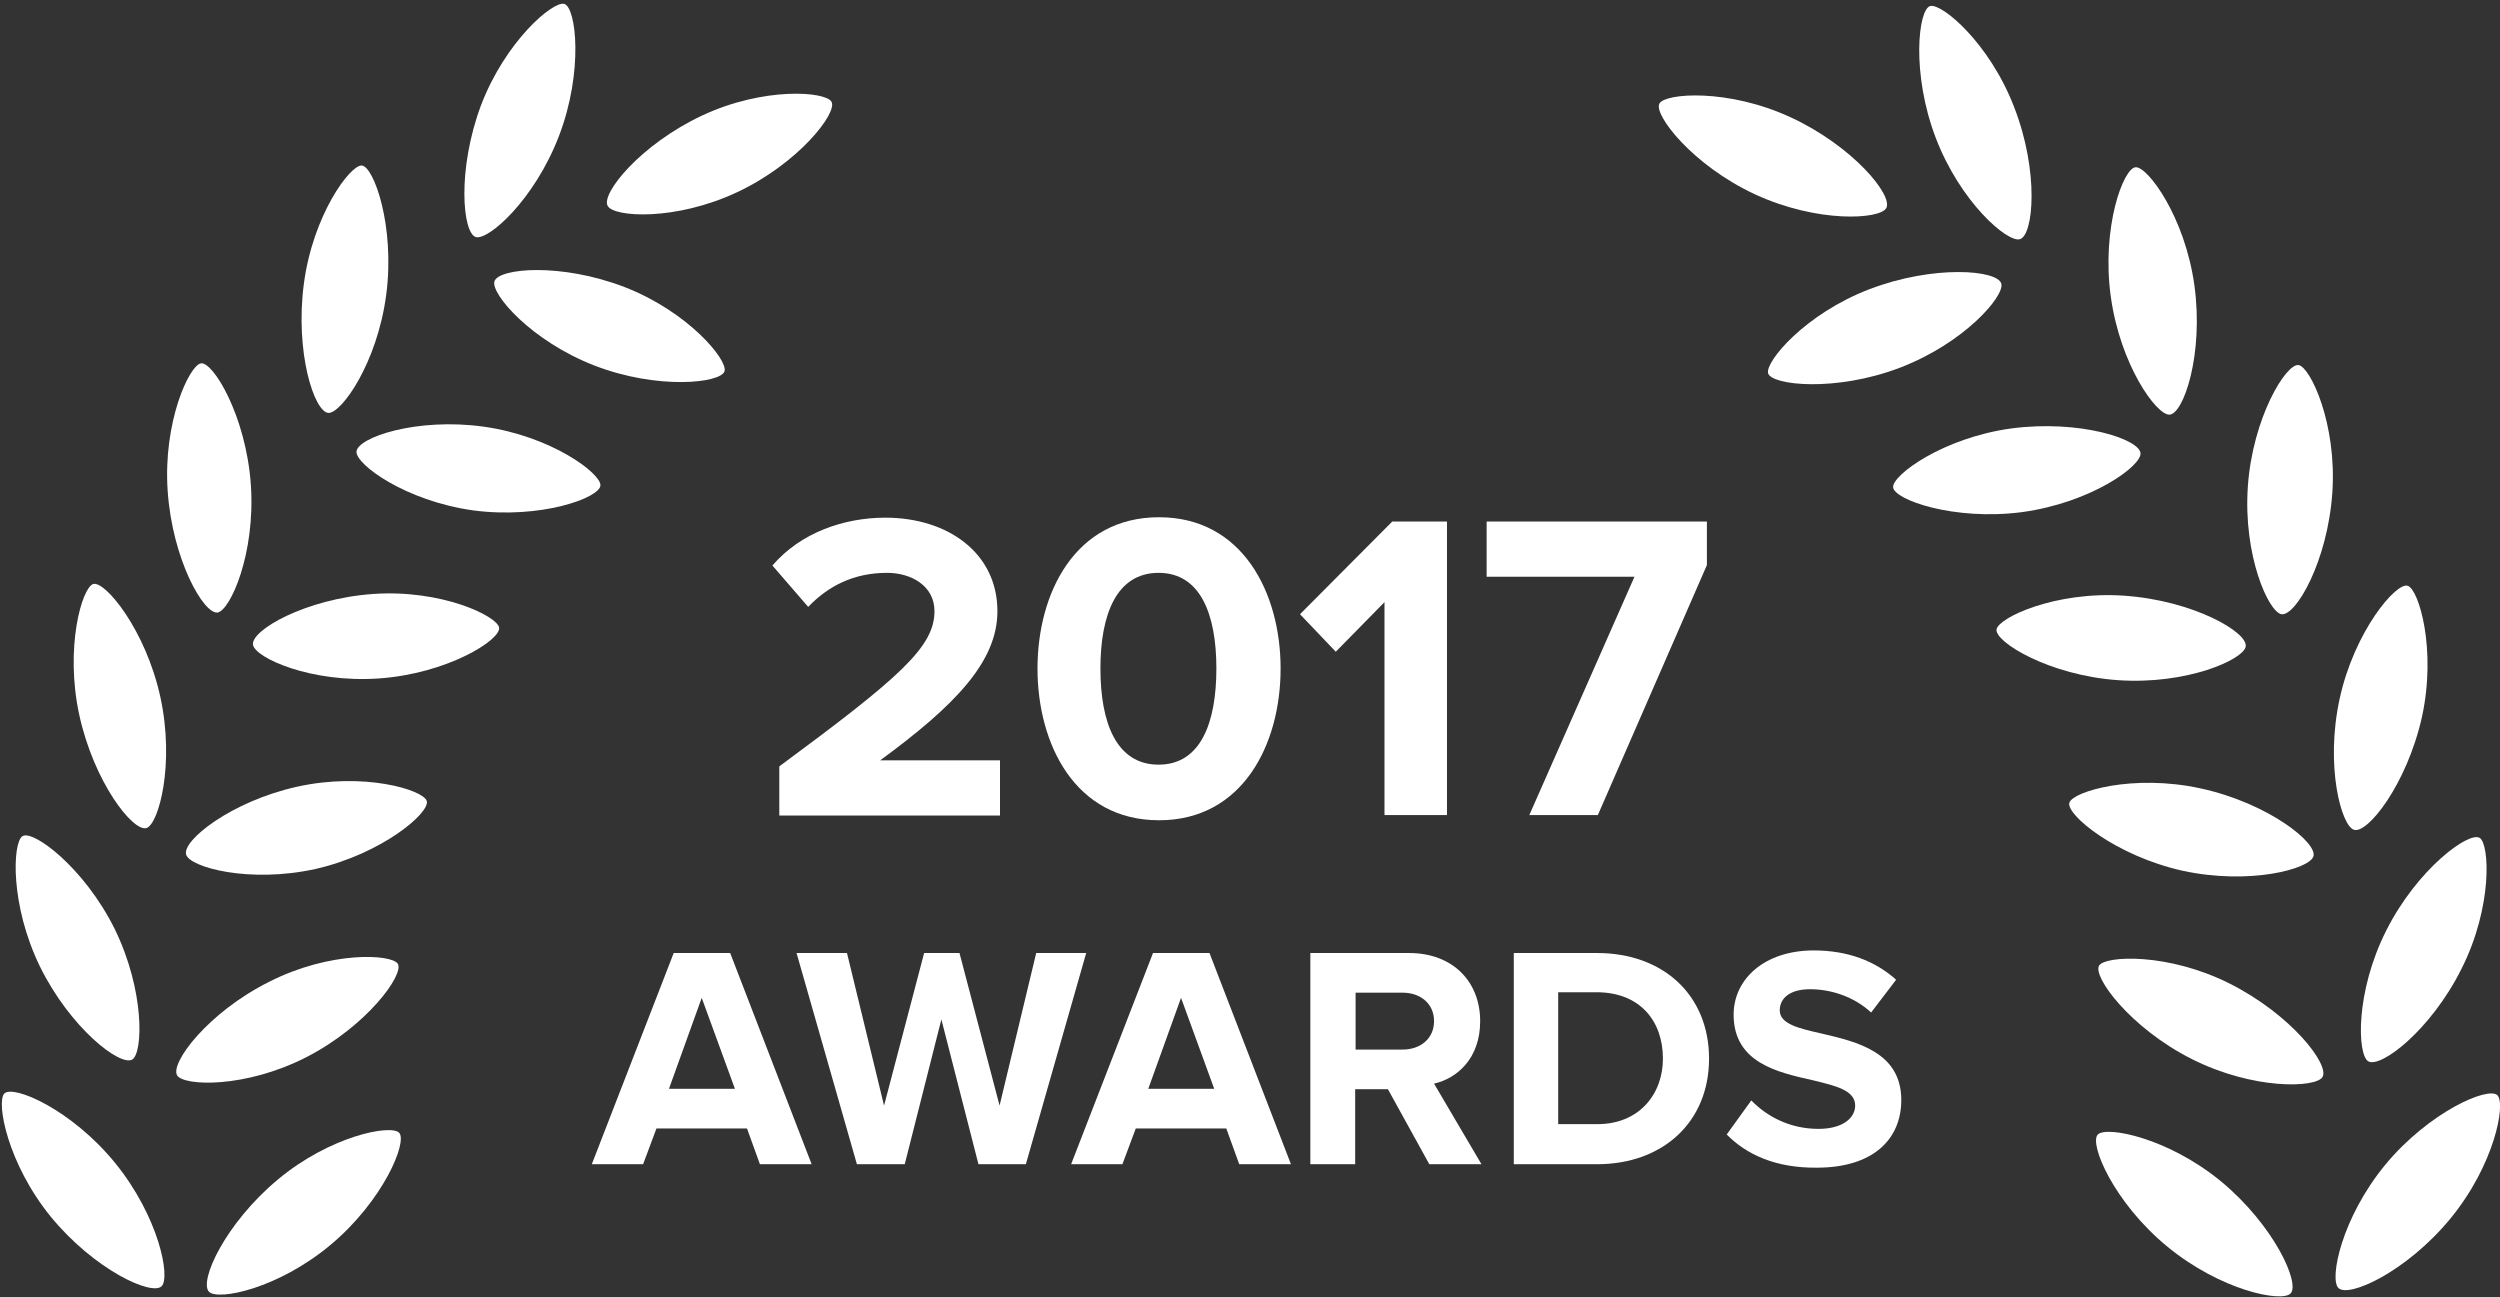
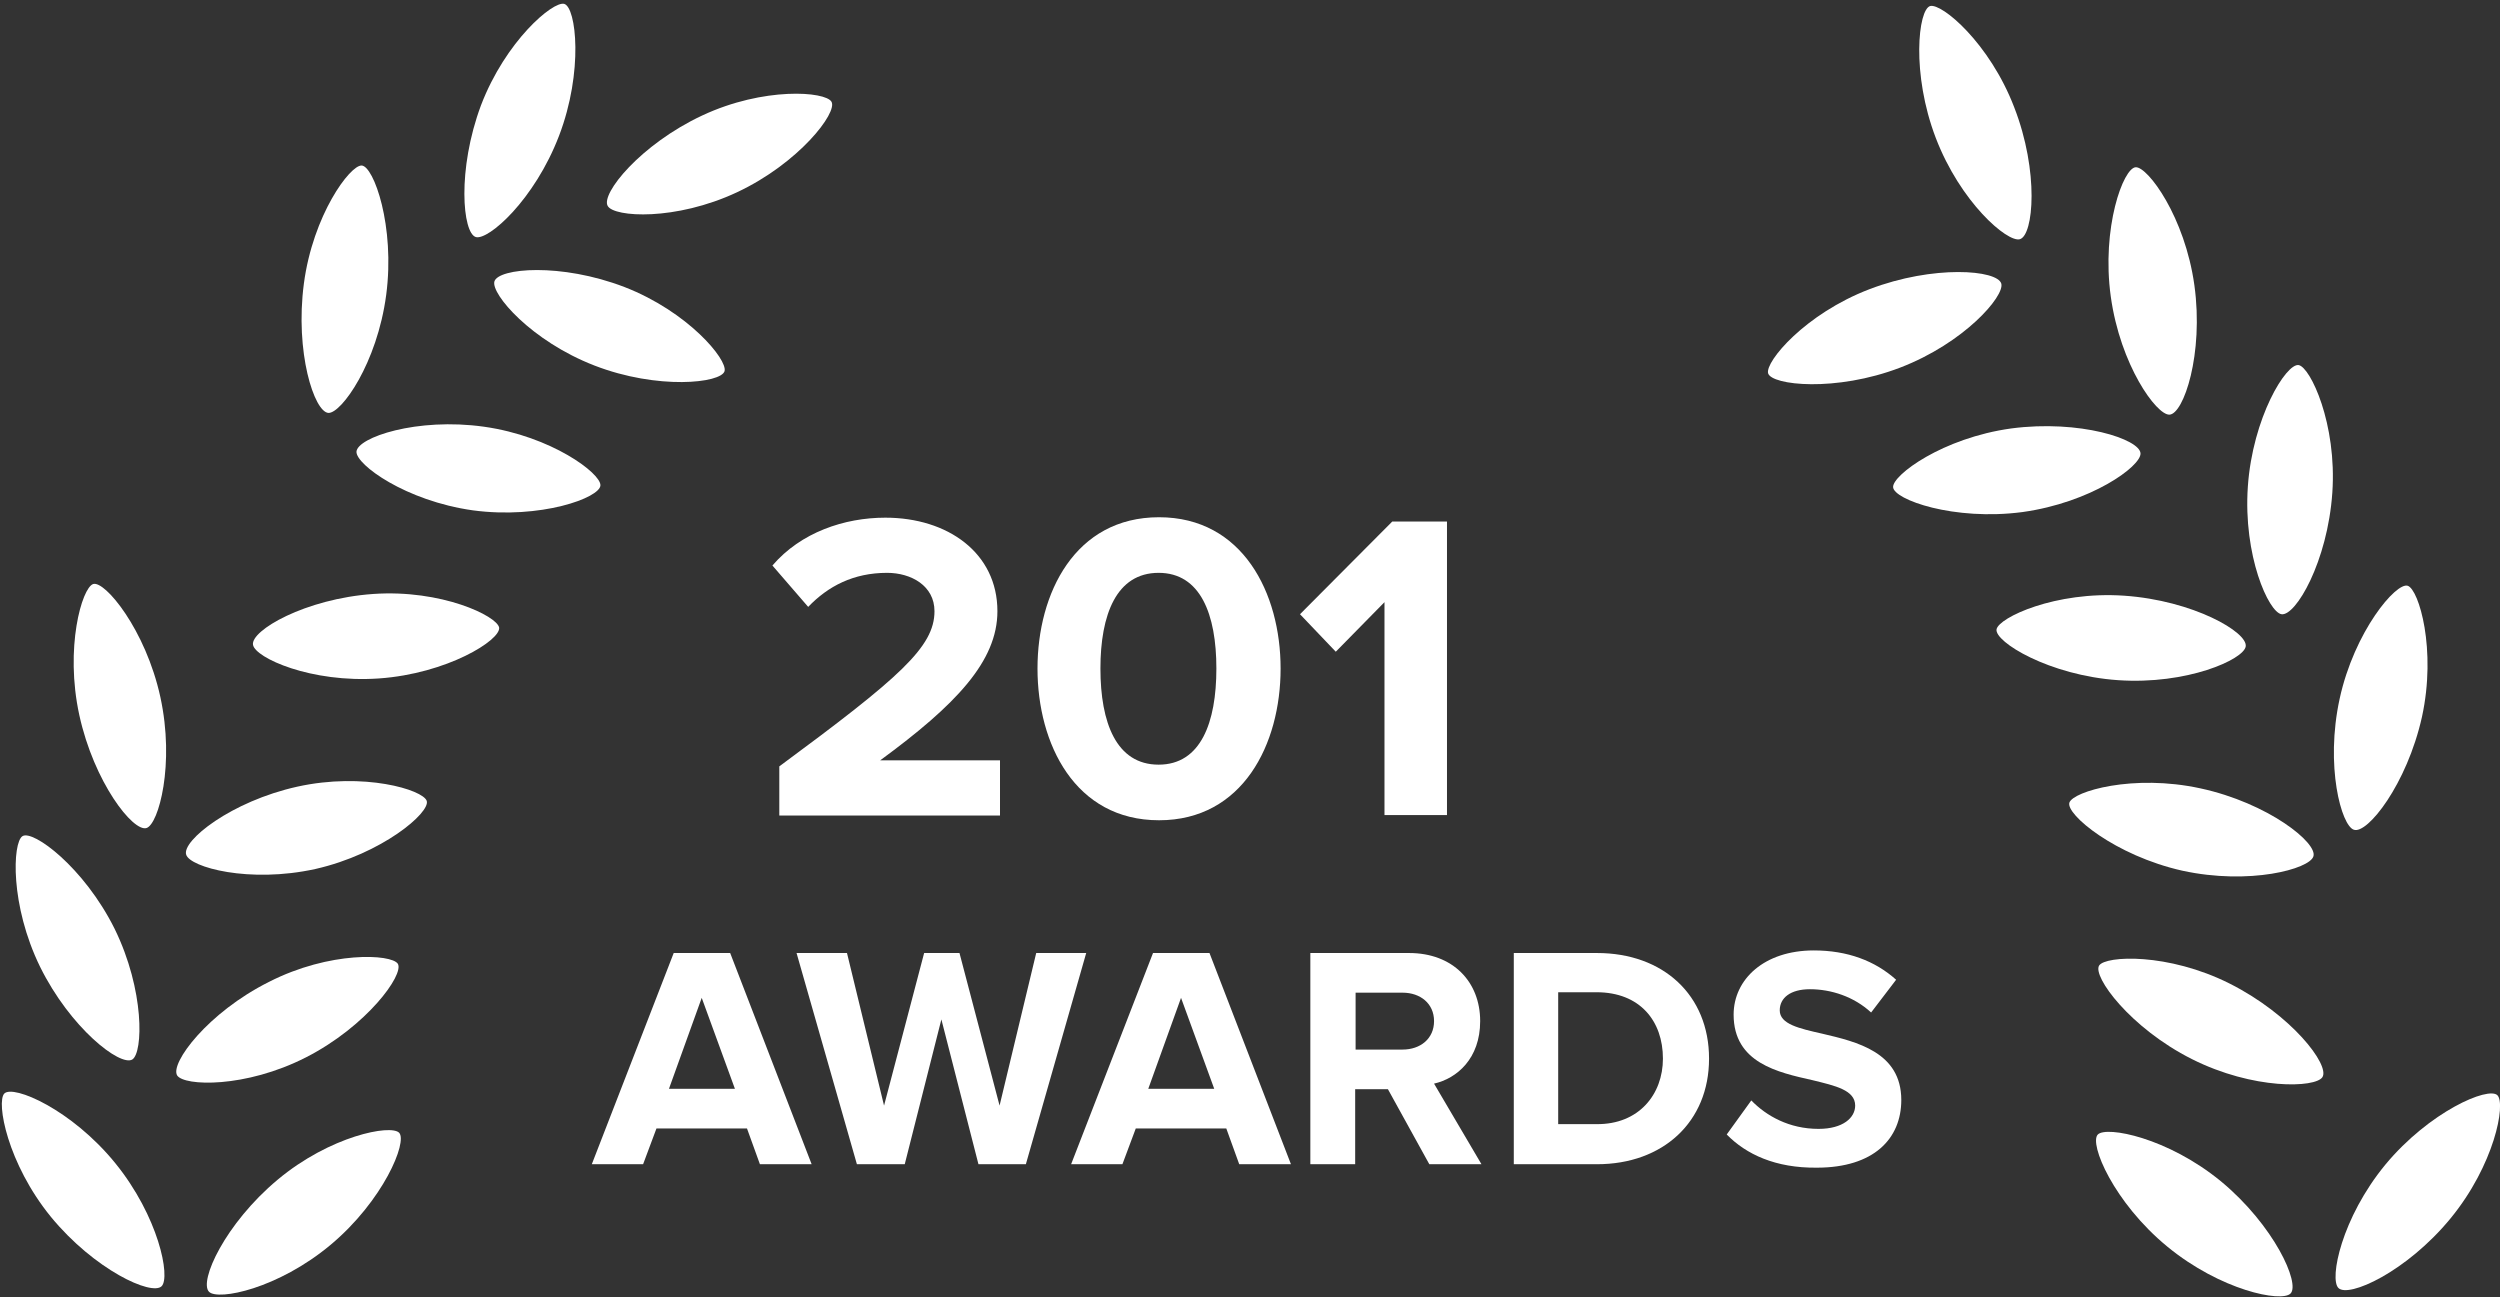
<svg xmlns="http://www.w3.org/2000/svg" width="580px" height="301px" viewBox="0 0 580 301" version="1.1">
  <rect x="0" y="0" width="580" height="301" fill="#333333" stroke="none" />
  <title>citeab logo awards 2017-top</title>
  <desc>Created with Sketch.</desc>
  <defs />
  <g id="Page-1" stroke="none" stroke-width="1" fill="none" fill-rule="evenodd">
    <g id="citeab-logo-awards-2017-top" fill="#FFFFFF">
      <g id="Group">
        <path d="M531.4,300.1 C529.3,302.2 515.2,299.4 502.8,289.2 C490.4,279 484.6,265.3 486.7,263.2 C488.7,261.2 502.9,263.9 515.3,274.1 C527.6,284.3 533.7,297.8 531.4,300.1 Z" id="Shape" />
        <path d="M542.5,298.8 C540.4,296.7 543.2,282.6 553.4,270.2 C563.6,257.9 577.3,252 579.4,254.1 C581.4,256.1 578.7,270.3 568.5,282.7 C558.3,295.1 544.8,301.2 542.5,298.8 Z" id="Shape" />
        <path d="M538.8,249.9 C537.2,252.4 522.8,252.9 508.5,245.7 C494.2,238.5 485.4,226.5 487,224 C488.5,221.7 503,221 517.3,228.2 C531.6,235.4 540.6,247.1 538.8,249.9 Z" id="Shape" />
-         <path d="M549.4,246.2 C546.9,244.6 546.4,230.2 553.6,215.9 C560.8,201.6 572.8,192.8 575.3,194.4 C577.6,195.9 578.3,210.4 571.1,224.7 C564,239 552.2,248 549.4,246.2 Z" id="Shape" />
        <path d="M536.7,198.7 C535.8,201.6 521.9,205.4 506.3,202 C490.7,198.5 479.2,188.9 480.1,186.2 C481,183.6 494.9,179.5 510.5,182.9 C526.2,186.3 537.8,195.6 536.7,198.7 Z" id="Shape" />
        <path d="M546.1,192.5 C543.2,191.6 539.4,177.7 542.8,162.1 C546.2,146.5 555.9,135 558.6,135.9 C561.2,136.8 565.3,150.7 561.9,166.3 C558.4,182 549.2,193.6 546.1,192.5 Z" id="Shape" />
        <path d="M521,150 C520.5,153 507.4,158.9 491.4,157.8 C475.4,156.7 462.7,148.9 463.2,146 C463.7,143.3 476.8,137.1 492.8,138.2 C508.8,139.3 521.6,146.7 521,150 Z" id="Shape" />
        <path d="M529.3,142.5 C526.3,142 520.4,128.9 521.5,112.9 C522.6,96.9 530.4,84.2 533.3,84.7 C536,85.2 542.2,98.3 541.1,114.3 C540,130.3 532.6,143 529.3,142.5 Z" id="Shape" />
        <path d="M496.6,105.2 C496.7,108.2 485.1,116.6 469.2,118.8 C453.3,120.9 439.3,115.9 439.2,113 C439.1,110.2 450.7,101.6 466.6,99.4 C482.5,97.3 496.5,101.9 496.6,105.2 Z" id="Shape" />
        <path d="M503.3,96.2 C500.3,96.3 491.9,84.7 489.7,68.8 C487.5,52.9 492.6,38.9 495.5,38.8 C498.3,38.7 506.9,50.3 509.1,66.2 C511.3,82.1 506.6,96.1 503.3,96.2 Z" id="Shape" />
        <path d="M464.3,65.8 C465.1,68.7 455.7,79.6 440.8,85.3 C425.9,91 411,89.4 410.2,86.6 C409.5,83.9 418.8,72.8 433.7,67.1 C448.6,61.4 463.4,62.6 464.3,65.8 Z" id="Shape" />
        <path d="M468.6,55.5 C465.7,56.3 454.8,46.9 449.1,32 C443.4,17.1 445,2.2 447.8,1.4 C450.5,0.7 461.6,10 467.3,24.9 C473.1,39.8 471.8,54.6 468.6,55.5 Z" id="Shape" />
-         <path d="M437.6,48.3 C436.1,50.9 421.7,51.8 407.2,45.1 C392.7,38.4 383.5,26.5 385,24 C386.4,21.6 400.9,20.5 415.4,27.2 C429.9,33.9 439.3,45.4 437.6,48.3 Z" id="Shape" />
        <path d="M48.5,299.7 C50.6,301.8 64.5,299 76.7,288.8 C88.9,278.6 94.6,264.9 92.6,262.8 C90.7,260.8 76.6,263.5 64.4,273.7 C52.2,283.9 46.1,297.3 48.5,299.7 Z" id="Shape" />
        <path d="M37.5,298.4 C39.6,296.3 36.8,282.2 26.7,269.8 C16.6,257.4 3.1,251.6 1,253.7 C-0.9,255.7 1.7,269.9 11.8,282.3 C21.9,294.6 35.2,300.7 37.5,298.4 Z" id="Shape" />
        <path d="M41.1,249.5 C42.7,252 56.9,252.5 71,245.3 C85.1,238.1 93.8,226.1 92.3,223.6 C90.8,221.3 76.5,220.6 62.4,227.8 C48.2,234.9 39.4,246.7 41.1,249.5 Z" id="Shape" />
        <path d="M30.7,245.8 C33.2,244.2 33.6,229.8 26.6,215.5 C19.5,201.2 7.6,192.4 5.2,194 C2.9,195.5 2.3,210 9.3,224.3 C16.3,238.5 27.9,247.5 30.7,245.8 Z" id="Shape" />
        <path d="M43.2,198.3 C44.1,201.2 57.8,205 73.2,201.6 C88.6,198.1 99.9,188.5 99,185.8 C98.1,183.2 84.4,179.1 69,182.5 C53.6,185.9 42.1,195.1 43.2,198.3 Z" id="Shape" />
        <path d="M34,192.1 C36.8,191.2 40.6,177.3 37.2,161.7 C33.8,146.1 24.3,134.6 21.6,135.5 C19,136.4 15,150.3 18.4,165.9 C21.8,181.5 30.9,193.1 34,192.1 Z" id="Shape" />
        <path d="M58.7,149.6 C59.2,152.6 72.1,158.5 87.9,157.4 C103.7,156.3 116.2,148.5 115.8,145.6 C115.3,142.9 102.4,136.7 86.6,137.8 C70.8,138.9 58.1,146.3 58.7,149.6 Z" id="Shape" />
-         <path d="M50.5,142.1 C53.4,141.6 59.3,128.5 58.2,112.5 C57.1,96.5 49.4,83.8 46.6,84.3 C43.9,84.8 37.8,97.9 38.9,113.9 C40,129.9 47.3,142.6 50.5,142.1 Z" id="Shape" />
        <path d="M82.7,104.8 C82.6,107.8 94.1,116.2 109.7,118.4 C125.4,120.5 139.2,115.5 139.3,112.6 C139.4,109.8 127.9,101.2 112.3,99 C96.7,96.8 82.9,101.5 82.7,104.8 Z" id="Shape" />
        <path d="M76.2,95.8 C79.2,95.9 87.5,84.3 89.6,68.4 C91.7,52.5 86.7,38.5 83.9,38.4 C81.2,38.3 72.6,49.9 70.5,65.8 C68.4,81.7 72.9,95.6 76.2,95.8 Z" id="Shape" />
        <path d="M114.7,65.3 C113.9,68.2 123.2,79.1 137.9,84.8 C152.6,90.5 167.3,88.9 168.1,86.1 C168.8,83.4 159.6,72.3 144.9,66.6 C130.1,60.9 115.6,62.2 114.7,65.3 Z" id="Shape" />
        <path d="M110.4,55 C113.3,55.8 124,46.4 129.7,31.5 C135.4,16.6 133.7,1.7 130.9,0.9 C128.3,0.2 117.3,9.5 111.6,24.4 C106,39.4 107.3,54.1 110.4,55 Z" id="Shape" />
        <path d="M141,47.8 C142.5,50.4 156.7,51.3 171,44.6 C185.3,37.9 194.4,26.1 192.9,23.6 C191.5,21.2 177.2,20.1 162.9,26.8 C148.6,33.5 139.3,45 141,47.8 Z" id="Shape" />
      </g>
      <g id="Group" transform="translate(179, 120)">
        <path d="M1.8,69.1 L1.8,57.8 C29.7,37.2 37.8,30.1 37.8,21.8 C37.8,15.9 32.4,12.9 26.8,12.9 C19,12.9 13.1,16 8.5,20.8 L0.2,11.2 C6.8,3.5 16.9,0.1 26.4,0.1 C40.9,0.1 52.4,8.3 52.4,21.8 C52.4,33.4 42.8,43.5 25.2,56.4 L53,56.4 L53,69.2 L1.8,69.2 L1.8,69.1 Z" id="Shape" />
        <path d="M61.7,35.1 C61.7,17.6 70.4,0 89.9,0 C109.3,0 118.1,17.6 118.1,35.1 C118.1,52.7 109.3,70.3 89.9,70.3 C70.4,70.3 61.7,52.6 61.7,35.1 Z M103.2,35.1 C103.2,22.5 99.5,12.9 89.8,12.9 C80,12.9 76.3,22.6 76.3,35.1 C76.3,47.7 80,57.4 89.8,57.4 C99.6,57.4 103.2,47.6 103.2,35.1 Z" id="Shape" />
        <polygon id="Shape" points="142.2 69.1 142.2 19.7 130.9 31.2 122.6 22.5 144 1 156.7 1 156.7 69.1" />
-         <polygon id="Shape" points="175.8 69.1 200.2 13.8 165.9 13.8 165.9 1 217 1 217 11.1 191.7 69.1" />
      </g>
      <g id="Group" transform="translate(137, 220)">
        <path d="M39.3,50.1 L36.3,41.8 L15.3,41.8 L12.2,50.1 L0.3,50.1 L19.3,1.1 L32.4,1.1 L51.3,50.1 L39.3,50.1 Z M25.8,11.5 L18.2,32.6 L33.5,32.6 L25.8,11.5 Z" id="Shape" />
        <polygon id="Shape" points="90 50.1 81.4 16.5 72.9 50.1 61.8 50.1 47.8 1.1 59.5 1.1 68.1 36.5 77.4 1.1 85.6 1.1 94.9 36.5 103.4 1.1 115 1.1 101 50.1" />
        <path d="M150.5,50.1 L147.5,41.8 L126.5,41.8 L123.4,50.1 L111.5,50.1 L130.5,1.1 L143.6,1.1 L162.5,50.1 L150.5,50.1 Z M137,11.5 L129.4,32.6 L144.7,32.6 L137,11.5 Z" id="Shape" />
        <path d="M194.6,50.1 L185,32.7 L177.4,32.7 L177.4,50.1 L167,50.1 L167,1.1 L189.9,1.1 C200.1,1.1 206.4,7.8 206.4,16.9 C206.4,25.6 201,30.2 195.7,31.4 L206.7,50.1 L194.6,50.1 Z M195.7,16.9 C195.7,12.8 192.5,10.3 188.4,10.3 L177.5,10.3 L177.5,23.5 L188.4,23.5 C192.5,23.5 195.7,21 195.7,16.9 Z" id="Shape" />
        <path d="M214.2,50.1 L214.2,1.1 L233.5,1.1 C248.9,1.1 259.5,10.9 259.5,25.6 C259.5,40.3 248.8,50.1 233.5,50.1 L214.2,50.1 Z M248.8,25.6 C248.8,16.9 243.5,10.2 233.4,10.2 L224.5,10.2 L224.5,40.8 L233.4,40.8 C243.2,40.9 248.8,33.9 248.8,25.6 Z" id="Shape" />
        <path d="M263.6,43.2 L269.3,35.3 C272.8,38.9 278.1,41.9 284.9,41.9 C290.6,41.9 293.4,39.3 293.4,36.5 C293.4,32.9 288.8,31.9 283.5,30.6 C275.5,28.8 265.2,26.6 265.2,15.4 C265.2,7.2 272.3,0.5 283.8,0.5 C291.6,0.5 298,2.9 302.9,7.3 L297.1,14.9 C293.1,11.2 287.8,9.5 282.9,9.5 C278.4,9.5 275.9,11.5 275.9,14.4 C275.9,17.6 280.4,18.6 285.7,19.8 C293.8,21.7 304.1,24.1 304.1,35.2 C304.1,44.2 297.7,50.9 284.5,50.9 C274.9,51 268.1,47.8 263.6,43.2 Z" id="Shape" />
      </g>
    </g>
  </g>
</svg>